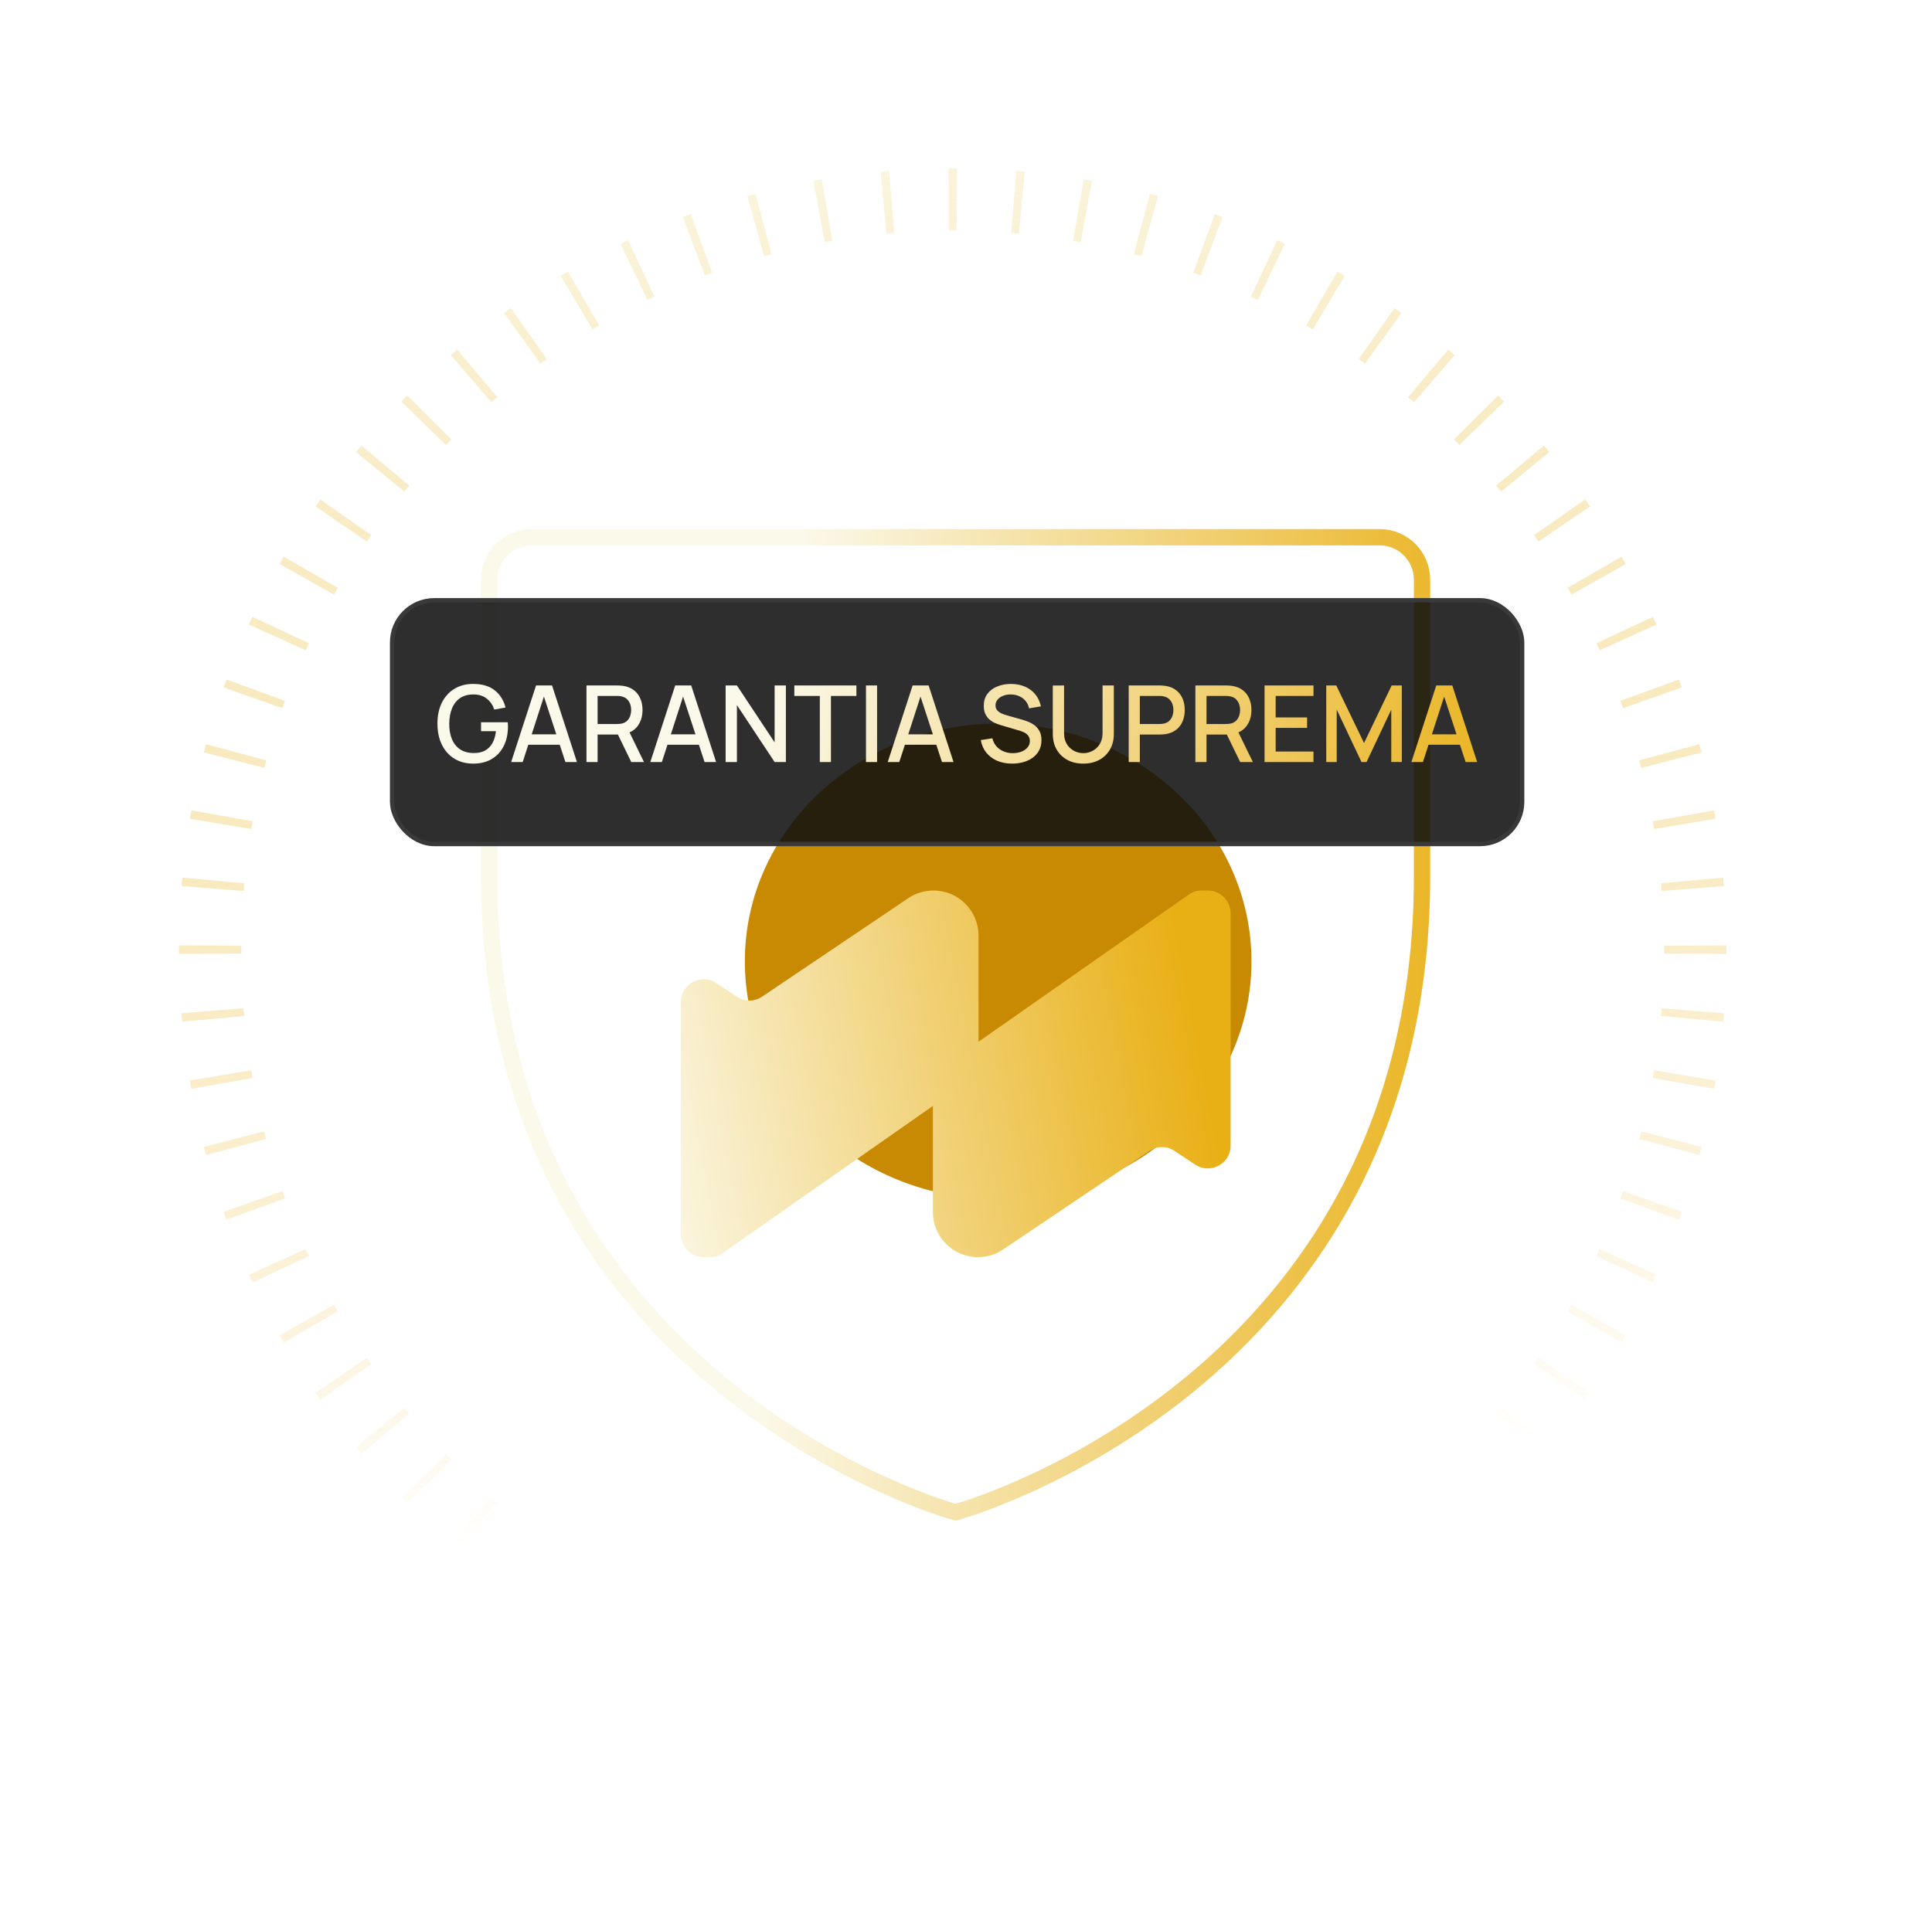
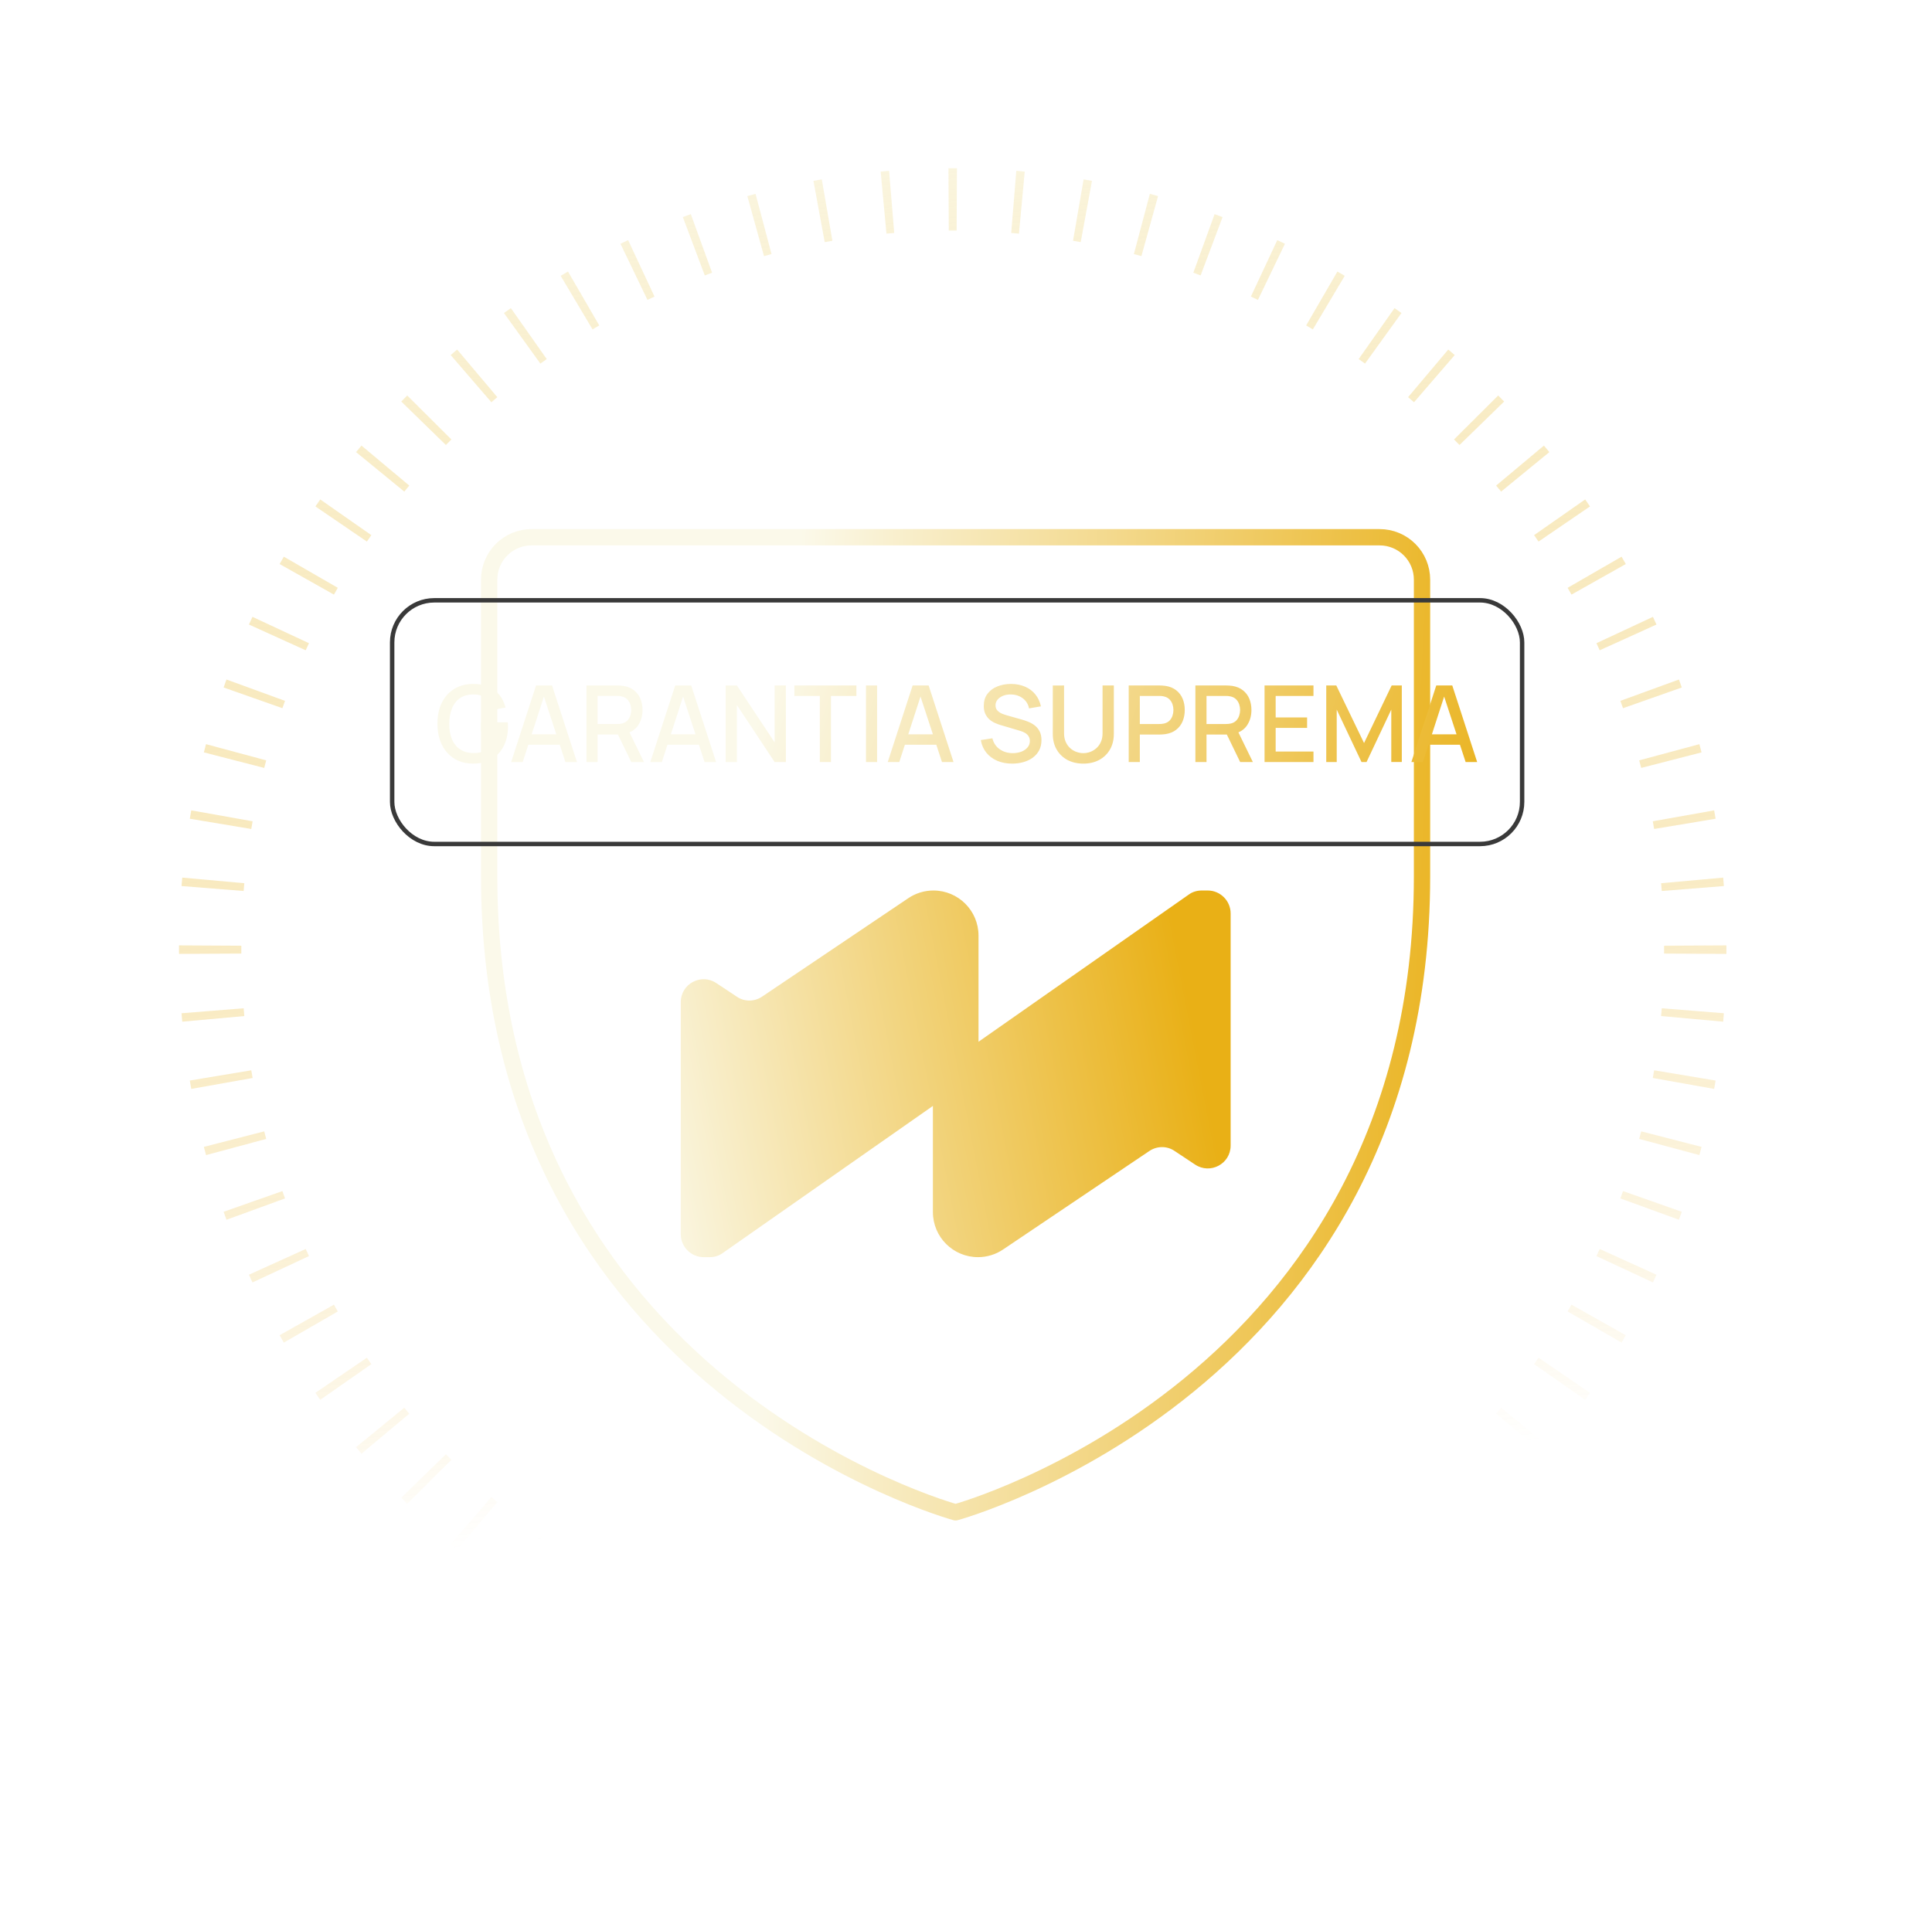
<svg xmlns="http://www.w3.org/2000/svg" width="436" height="435" viewBox="0 0 436 435" fill="none">
  <path d="M215 376.657V390.724L214.037 390.718L214.114 376.655C214.409 376.657 214.705 376.657 215 376.657ZM215.923 383.688L215.961 390.718C215.641 390.72 215.321 390.724 215 390.724V376.657C215.295 376.657 215.59 376.657 215.885 376.655L215.923 383.688ZM201.798 376.117L200.646 390.133C200.01 390.081 199.376 390.025 198.742 389.966L200.049 375.964C200.631 376.018 201.214 376.069 201.798 376.117ZM231.256 389.966C230.622 390.025 229.988 390.081 229.353 390.133L228.201 376.117C228.785 376.069 229.368 376.018 229.95 375.964L231.256 389.966ZM246.426 387.872C245.798 387.987 245.17 388.099 244.54 388.207L242.154 374.348C242.733 374.248 243.311 374.145 243.887 374.039L246.426 387.872ZM187.845 374.348L186.65 381.278L186.651 381.279L185.458 388.206C184.828 388.098 184.2 387.987 183.572 387.872L186.112 374.039C186.688 374.145 187.266 374.248 187.845 374.348ZM174.112 371.35L172.308 378.146L172.309 378.147L170.504 384.942C169.886 384.778 169.269 384.611 168.653 384.44L172.413 370.889C172.978 371.045 173.545 371.199 174.112 371.35ZM261.345 384.44C260.729 384.611 260.112 384.778 259.494 384.942L255.887 371.35C256.454 371.199 257.021 371.045 257.586 370.889L261.345 384.44ZM160.698 367.142L155.896 380.358C155.295 380.14 154.697 379.92 154.1 379.695L159.05 366.532C159.598 366.738 160.147 366.941 160.698 367.142ZM275.898 379.695C275.301 379.92 274.703 380.14 274.103 380.358L269.301 367.142C269.852 366.941 270.402 366.738 270.95 366.532L275.898 379.695ZM289.977 373.677C289.402 373.953 288.827 374.227 288.249 374.497L282.293 361.757C282.824 361.509 283.353 361.258 283.881 361.004L289.977 373.677ZM147.706 361.757L141.749 374.496C141.171 374.226 140.596 373.952 140.021 373.676L146.118 361.004C146.646 361.258 147.175 361.509 147.706 361.757ZM135.236 355.241L131.707 361.324L131.708 361.325L128.179 367.408C127.626 367.088 127.077 366.764 126.528 366.438L133.72 354.35C134.224 354.649 134.729 354.947 135.236 355.241ZM303.47 366.438C302.921 366.765 302.371 367.088 301.819 367.408L294.763 355.241C295.27 354.947 295.775 354.649 296.279 354.35L303.47 366.438ZM123.383 347.65L115.285 359.15C114.763 358.783 114.243 358.414 113.726 358.041L121.948 346.629C122.424 346.972 122.903 347.313 123.383 347.65ZM316.272 358.041C315.755 358.414 315.235 358.783 314.713 359.15L306.617 347.65C307.097 347.313 307.575 346.972 308.051 346.629L316.272 358.041ZM112.23 339.048L107.695 344.424L107.696 344.425L103.163 349.798C102.675 349.386 102.189 348.972 101.706 348.556L110.891 337.905C111.335 338.289 111.782 338.669 112.23 339.048ZM328.292 348.556C327.809 348.972 327.323 349.386 326.835 349.798L322.303 344.425L317.769 339.048C318.217 338.669 318.664 338.289 319.108 337.905L328.292 348.556ZM101.865 329.505L91.898 339.429C91.448 338.976 91.001 338.521 90.556 338.063L100.629 328.25C101.039 328.671 101.451 329.089 101.865 329.505ZM339.443 338.064C338.998 338.522 338.55 338.976 338.1 339.429L328.134 329.505C328.548 329.089 328.96 328.671 329.37 328.25L339.443 338.064ZM349.646 326.646C349.241 327.141 348.835 327.633 348.425 328.123L337.636 319.098C338.013 318.647 338.388 318.194 338.76 317.739L349.646 326.646ZM92.363 319.098L81.574 328.122C81.165 327.632 80.757 327.141 80.353 326.646L91.239 317.739C91.611 318.194 91.986 318.647 92.363 319.098ZM83.797 307.906L72.269 315.964C71.904 315.44 71.54 314.915 71.18 314.388L82.795 306.456C83.126 306.941 83.46 307.425 83.797 307.906ZM358.818 314.389C358.458 314.916 358.094 315.441 357.729 315.964L346.202 307.906C346.539 307.425 346.874 306.941 347.205 306.456L358.818 314.389ZM76.231 296.018L64.05 303.047C63.731 302.494 63.415 301.939 63.102 301.383L75.358 294.486C75.647 294.998 75.937 295.509 76.231 296.018ZM366.897 301.383C366.584 301.94 366.267 302.494 365.948 303.047L353.769 296.018C354.062 295.509 354.353 294.998 354.642 294.486L366.897 301.383ZM69.723 283.518L56.977 289.465C56.708 288.887 56.441 288.308 56.178 287.727L68.986 281.919C69.229 282.453 69.475 282.986 69.723 283.518ZM373.82 287.727C373.557 288.308 373.29 288.887 373.021 289.465L360.276 283.518C360.524 282.986 360.77 282.453 361.013 281.919L373.82 287.727ZM64.323 270.502L57.715 272.911L57.716 272.912L51.109 275.32C50.891 274.722 50.678 274.122 50.466 273.521L63.73 268.846C63.925 269.399 64.122 269.951 64.323 270.502ZM372.902 271.184L379.533 273.521C379.321 274.123 379.107 274.722 378.889 275.32L372.283 272.912L365.676 270.502C365.877 269.951 366.074 269.399 366.27 268.846L372.902 271.184ZM60.076 257.071L53.283 258.898L53.284 258.899L46.493 260.726C46.327 260.109 46.165 259.49 46.006 258.87L59.627 255.364C59.774 255.934 59.923 256.504 60.076 257.071ZM383.992 258.87C383.833 259.49 383.671 260.109 383.505 260.726L376.715 258.899L369.923 257.071C370.076 256.503 370.226 255.935 370.373 255.364L383.992 258.87ZM57.008 243.319L43.16 245.785C43.048 245.157 42.94 244.527 42.835 243.896L56.708 241.581C56.805 242.162 56.905 242.741 57.008 243.319ZM387.163 243.896C387.058 244.527 386.951 245.157 386.839 245.785L372.991 243.319C373.094 242.741 373.194 242.161 373.291 241.581L387.163 243.896ZM55.135 229.34L41.127 230.606C41.07 229.973 41.017 229.339 40.966 228.703L54.985 227.586C55.032 228.171 55.082 228.756 55.135 229.34ZM382.023 228.145L389.032 228.703C388.982 229.339 388.928 229.973 388.871 230.606L374.864 229.34C374.917 228.756 374.967 228.171 375.014 227.586L382.023 228.145ZM40.394 214.349C40.394 214.028 40.398 213.706 40.399 213.386L54.463 213.461C54.461 213.757 54.46 214.053 54.46 214.349C54.46 214.645 54.461 214.941 54.463 215.236L40.399 215.31L40.394 214.349ZM389.6 215.31L375.537 215.236C375.539 214.941 375.539 214.645 375.539 214.349C375.539 214.053 375.539 213.757 375.537 213.461L389.6 213.386C389.601 213.706 389.605 214.028 389.605 214.349L389.6 215.31ZM55.135 199.356C55.082 199.94 55.032 200.526 54.985 201.111L40.966 199.993C41.017 199.357 41.07 198.723 41.127 198.089L55.135 199.356ZM388.871 198.089C388.928 198.723 388.982 199.357 389.032 199.993L375.014 201.111C374.967 200.526 374.917 199.94 374.864 199.356L388.871 198.089ZM386.839 182.911C386.951 183.539 387.058 184.169 387.163 184.799L373.291 187.116C373.194 186.536 373.094 185.956 372.991 185.378L386.839 182.911ZM57.008 185.378C56.905 185.956 56.805 186.535 56.708 187.115L42.835 184.799C42.94 184.168 43.048 183.539 43.16 182.911L57.008 185.378ZM60.076 171.625C59.923 172.193 59.774 172.763 59.627 173.333L46.006 169.825C46.165 169.205 46.327 168.587 46.493 167.97L60.076 171.625ZM383.505 167.97C383.671 168.587 383.833 169.205 383.992 169.825L370.373 173.333C370.226 172.763 370.076 172.193 369.923 171.625L383.505 167.97ZM64.323 158.195C64.123 158.746 63.925 159.297 63.73 159.851L50.465 155.176C50.677 154.574 50.891 153.974 51.109 153.375L64.323 158.195ZM378.889 153.375C379.107 153.973 379.321 154.573 379.533 155.175L372.903 157.513L372.902 157.512L366.27 159.851C366.075 159.297 365.877 158.746 365.676 158.195L378.889 153.375ZM63.349 142.204L69.723 145.179C69.475 145.71 69.229 146.244 68.986 146.778L56.179 140.969C56.442 140.388 56.708 139.809 56.977 139.231L63.349 142.204ZM373.021 139.231C373.29 139.809 373.556 140.388 373.819 140.969L361.013 146.778C360.77 146.244 360.524 145.71 360.276 145.179L373.021 139.231ZM76.231 132.68C75.937 133.188 75.646 133.698 75.358 134.21L69.228 130.76L63.102 127.312C63.415 126.756 63.731 126.202 64.05 125.649L76.231 132.68ZM365.949 125.649C366.268 126.202 366.584 126.756 366.897 127.312L354.642 134.21C354.353 133.698 354.062 133.188 353.769 132.68L365.949 125.649ZM83.797 120.79C83.46 121.271 83.126 121.755 82.795 122.24L71.18 114.308C71.54 113.78 71.904 113.256 72.269 112.732L83.797 120.79ZM357.729 112.732C358.094 113.256 358.458 113.78 358.818 114.308L347.205 122.24C346.874 121.755 346.539 121.272 346.202 120.79L357.729 112.732ZM81.574 100.574L92.363 109.6C91.986 110.05 91.612 110.503 91.239 110.958L80.353 102.05L81.574 100.574ZM349.646 102.05L338.76 110.958C338.388 110.503 338.013 110.05 337.636 109.6L348.425 100.574C348.835 101.064 349.241 101.556 349.646 102.05ZM101.865 99.192C101.451 99.608 101.039 100.027 100.629 100.447L90.556 90.632C91.001 90.175 91.448 89.72 91.898 89.268L101.865 99.192ZM338.1 89.268C338.55 89.72 338.998 90.174 339.443 90.631L334.408 95.539L334.407 95.538L329.37 100.447C328.96 100.027 328.548 99.609 328.134 99.192L338.1 89.268ZM112.23 89.648C111.782 90.027 111.335 90.409 110.891 90.792L101.707 80.14C102.19 79.723 102.675 79.309 103.163 78.897L112.23 89.648ZM326.835 78.897C327.323 79.309 327.809 79.723 328.292 80.14L319.108 90.792C318.664 90.409 318.217 90.027 317.769 89.648L326.835 78.897ZM123.383 81.046C122.903 81.384 122.424 81.724 121.948 82.067L113.726 70.654C114.243 70.281 114.764 69.912 115.286 69.545L123.383 81.046ZM314.712 69.545C315.234 69.912 315.755 70.281 316.272 70.654L308.051 82.067C307.575 81.724 307.097 81.384 306.617 81.046L314.712 69.545ZM131.708 67.372L135.236 73.456C134.729 73.75 134.223 74.047 133.72 74.347L126.528 62.259C127.077 61.933 127.626 61.608 128.179 61.288L131.708 67.372ZM301.819 61.288C302.371 61.608 302.921 61.932 303.47 62.258L296.279 74.347C295.776 74.047 295.27 73.75 294.763 73.456L301.819 61.288ZM147.706 66.94C147.175 67.189 146.646 67.439 146.118 67.693L140.021 55.02C140.596 54.743 141.171 54.469 141.749 54.199L147.706 66.94ZM288.249 54.198C288.827 54.468 289.402 54.742 289.977 55.019L283.881 67.693C283.353 67.439 282.824 67.189 282.293 66.94L288.249 54.198ZM160.698 61.555C160.147 61.755 159.598 61.958 159.05 62.164L154.099 49C154.696 48.775 155.295 48.555 155.896 48.337L160.698 61.555ZM274.103 48.337C274.703 48.555 275.302 48.775 275.899 49L270.95 62.164C270.402 61.958 269.852 61.755 269.301 61.555L274.103 48.337ZM172.309 50.549L174.112 57.347C173.545 57.497 172.978 57.652 172.413 57.809L168.653 44.256C169.269 44.085 169.886 43.918 170.504 43.754L172.309 50.549ZM259.494 43.754C260.112 43.918 260.729 44.085 261.345 44.256L257.586 57.809C257.021 57.652 256.454 57.497 255.887 57.347L259.494 43.754ZM187.845 54.35C187.267 54.449 186.689 54.551 186.113 54.657L183.572 40.824C184.2 40.709 184.828 40.598 185.458 40.489L187.845 54.35ZM244.54 40.489C245.17 40.598 245.798 40.709 246.426 40.824L243.887 54.657C243.311 54.551 242.733 54.449 242.154 54.35L244.54 40.489ZM201.798 52.579C201.214 52.627 200.631 52.679 200.049 52.733L198.742 38.73C199.376 38.67 200.01 38.616 200.646 38.563L201.798 52.579ZM229.353 38.563C229.988 38.616 230.622 38.67 231.256 38.73L229.95 52.733C229.368 52.679 228.785 52.627 228.201 52.579L229.353 38.563ZM215.961 37.978L215.885 52.042C215.59 52.04 215.295 52.039 215 52.039C214.705 52.039 214.409 52.04 214.114 52.042L214.037 37.978C214.358 37.977 214.679 37.973 215 37.973L215.961 37.978Z" fill="url(#paint0_linear_150_413)" />
-   <path d="M215 0.64C333.382 0.64 429.36 97.565 429.36 217.142C429.36 336.718 333.382 433.644 215 433.644C96.618 433.644 0.64 336.718 0.64 217.142C0.64 97.565 96.618 0.64 215 0.64Z" stroke="url(#paint1_linear_150_413)" stroke-width="1.279" />
  <g filter="url(#filter0_f_150_413)">
-     <ellipse cx="225.256" cy="217.002" rx="57.165" ry="53.679" fill="#C88A02" />
-   </g>
+     </g>
  <g clip-path="url(#clip0_150_413)">
    <path d="M320.912 197.816V130.832C320.912 128.294 319.904 125.86 318.109 124.065C316.314 122.271 313.88 121.263 311.343 121.263H119.96C117.422 121.263 114.988 122.271 113.194 124.065C111.399 125.86 110.391 128.294 110.391 130.832V197.816C110.391 312.645 215.651 341.353 215.651 341.353C215.651 341.353 320.912 312.645 320.912 197.816Z" stroke="url(#paint2_linear_150_413)" stroke-width="3.68" stroke-linecap="round" stroke-linejoin="round" />
-     <rect x="88.5" y="135.5" width="255" height="55" rx="9.5" fill="#101010" fill-opacity="0.87" />
    <rect x="88.5" y="135.5" width="255" height="55" rx="9.5" stroke="#393939" />
    <path d="M106.748 172.36C105.588 172.36 104.52 172.16 103.544 171.76C102.568 171.352 101.72 170.76 101 169.984C100.28 169.208 99.72 168.264 99.32 167.152C98.92 166.04 98.72 164.776 98.72 163.36C98.72 161.496 99.06 159.896 99.74 158.56C100.42 157.216 101.364 156.184 102.572 155.464C103.78 154.736 105.172 154.372 106.748 154.372C108.78 154.372 110.4 154.844 111.608 155.788C112.824 156.732 113.652 158.036 114.092 159.7L111.548 160.156C111.196 159.124 110.628 158.3 109.844 157.684C109.06 157.068 108.076 156.756 106.892 156.748C105.668 156.74 104.648 157.012 103.832 157.564C103.024 158.116 102.416 158.892 102.008 159.892C101.6 160.884 101.392 162.04 101.384 163.36C101.376 164.68 101.576 165.836 101.984 166.828C102.392 167.812 103.004 168.58 103.82 169.132C104.644 169.684 105.668 169.964 106.892 169.972C107.876 169.988 108.72 169.808 109.424 169.432C110.136 169.048 110.7 168.488 111.116 167.752C111.532 167.016 111.8 166.112 111.92 165.04H108.56V163.024H114.584C114.6 163.168 114.612 163.36 114.62 163.6C114.628 163.832 114.632 163.98 114.632 164.044C114.632 165.644 114.324 167.072 113.708 168.328C113.092 169.584 112.196 170.572 111.02 171.292C109.844 172.004 108.42 172.36 106.748 172.36ZM115.355 172L120.971 154.72H124.583L130.199 172H127.595L122.423 156.232H123.071L117.959 172H115.355ZM118.271 168.1V165.748H127.295V168.1H118.271ZM132.352 172V154.72H139.336C139.504 154.72 139.712 154.728 139.96 154.744C140.208 154.752 140.444 154.776 140.668 154.816C141.628 154.968 142.428 155.296 143.068 155.8C143.716 156.304 144.2 156.94 144.52 157.708C144.84 158.476 145 159.324 145 160.252C145 161.628 144.648 162.816 143.944 163.816C143.24 164.808 142.184 165.428 140.776 165.676L139.756 165.796H134.86V172H132.352ZM142.456 172L139.048 164.968L141.58 164.32L145.324 172H142.456ZM134.86 163.42H139.24C139.4 163.42 139.576 163.412 139.768 163.396C139.968 163.38 140.156 163.352 140.332 163.312C140.844 163.192 141.256 162.972 141.568 162.652C141.88 162.324 142.104 161.948 142.24 161.524C142.376 161.1 142.444 160.676 142.444 160.252C142.444 159.828 142.376 159.408 142.24 158.992C142.104 158.568 141.88 158.196 141.568 157.876C141.256 157.548 140.844 157.324 140.332 157.204C140.156 157.156 139.968 157.124 139.768 157.108C139.576 157.092 139.4 157.084 139.24 157.084H134.86V163.42ZM146.761 172L152.377 154.72H155.989L161.605 172H159.001L153.829 156.232H154.477L149.365 172H146.761ZM149.677 168.1V165.748H158.701V168.1H149.677ZM163.758 172V154.72H166.302L174.81 167.56V154.72H177.354V172H174.81L166.302 159.148V172H163.758ZM185.011 172V157.084H179.263V154.72H193.267V157.084H187.519V172H185.011ZM195.428 172V154.72H197.936V172H195.428ZM200.339 172L205.955 154.72H209.567L215.183 172H212.579L207.407 156.232H208.055L202.943 172H200.339ZM203.255 168.1V165.748H212.279V168.1H203.255ZM228.405 172.36C227.165 172.36 226.045 172.148 225.045 171.724C224.053 171.292 223.233 170.68 222.585 169.888C221.945 169.088 221.529 168.14 221.337 167.044L223.953 166.648C224.217 167.704 224.769 168.528 225.609 169.12C226.449 169.704 227.429 169.996 228.549 169.996C229.245 169.996 229.885 169.888 230.469 169.672C231.053 169.448 231.521 169.132 231.873 168.724C232.233 168.308 232.413 167.812 232.413 167.236C232.413 166.924 232.357 166.648 232.245 166.408C232.141 166.168 231.993 165.96 231.801 165.784C231.617 165.6 231.389 165.444 231.117 165.316C230.853 165.18 230.561 165.064 230.241 164.968L225.813 163.66C225.381 163.532 224.941 163.368 224.493 163.168C224.045 162.96 223.633 162.692 223.257 162.364C222.889 162.028 222.589 161.616 222.357 161.128C222.125 160.632 222.009 160.032 222.009 159.328C222.009 158.264 222.281 157.364 222.825 156.628C223.377 155.884 224.121 155.324 225.057 154.948C225.993 154.564 227.041 154.372 228.201 154.372C229.369 154.388 230.413 154.596 231.333 154.996C232.261 155.396 233.029 155.972 233.637 156.724C234.253 157.468 234.677 158.372 234.909 159.436L232.221 159.892C232.101 159.244 231.845 158.688 231.453 158.224C231.061 157.752 230.581 157.392 230.013 157.144C229.445 156.888 228.829 156.756 228.165 156.748C227.525 156.732 226.937 156.828 226.401 157.036C225.873 157.244 225.449 157.536 225.129 157.912C224.817 158.288 224.661 158.72 224.661 159.208C224.661 159.688 224.801 160.076 225.081 160.372C225.361 160.668 225.705 160.904 226.113 161.08C226.529 161.248 226.941 161.388 227.349 161.5L230.541 162.4C230.941 162.512 231.393 162.664 231.897 162.856C232.409 163.04 232.901 163.3 233.373 163.636C233.853 163.972 234.249 164.42 234.561 164.98C234.873 165.532 235.029 166.228 235.029 167.068C235.029 167.94 234.853 168.708 234.501 169.372C234.149 170.028 233.665 170.58 233.049 171.028C232.441 171.468 231.737 171.8 230.937 172.024C230.137 172.248 229.293 172.36 228.405 172.36ZM244.474 172.36C243.122 172.36 241.926 172.084 240.886 171.532C239.854 170.972 239.046 170.192 238.462 169.192C237.878 168.184 237.586 167 237.586 165.64V154.732L240.13 154.72V165.508C240.13 166.244 240.254 166.892 240.502 167.452C240.75 168.012 241.082 168.48 241.498 168.856C241.914 169.232 242.378 169.516 242.89 169.708C243.41 169.9 243.938 169.996 244.474 169.996C245.018 169.996 245.546 169.9 246.058 169.708C246.578 169.508 247.046 169.22 247.462 168.844C247.878 168.468 248.206 168 248.446 167.44C248.694 166.88 248.818 166.236 248.818 165.508V154.72H251.362V165.64C251.362 166.992 251.07 168.172 250.486 169.18C249.902 170.188 249.09 170.972 248.05 171.532C247.018 172.084 245.826 172.36 244.474 172.36ZM254.719 172V154.72H261.703C261.871 154.72 262.079 154.728 262.327 154.744C262.575 154.752 262.811 154.776 263.035 154.816C263.995 154.968 264.795 155.296 265.435 155.8C266.083 156.304 266.567 156.94 266.887 157.708C267.207 158.476 267.367 159.324 267.367 160.252C267.367 161.188 267.207 162.04 266.887 162.808C266.567 163.576 266.083 164.212 265.435 164.716C264.795 165.22 263.995 165.548 263.035 165.7C262.811 165.732 262.571 165.756 262.315 165.772C262.067 165.788 261.863 165.796 261.703 165.796H257.227V172H254.719ZM257.227 163.42H261.607C261.767 163.42 261.943 163.412 262.135 163.396C262.335 163.38 262.523 163.352 262.699 163.312C263.211 163.192 263.623 162.972 263.935 162.652C264.247 162.324 264.471 161.948 264.607 161.524C264.743 161.1 264.811 160.676 264.811 160.252C264.811 159.828 264.743 159.408 264.607 158.992C264.471 158.568 264.247 158.196 263.935 157.876C263.623 157.548 263.211 157.324 262.699 157.204C262.523 157.156 262.335 157.124 262.135 157.108C261.943 157.092 261.767 157.084 261.607 157.084H257.227V163.42ZM269.766 172V154.72H276.75C276.918 154.72 277.126 154.728 277.374 154.744C277.622 154.752 277.858 154.776 278.082 154.816C279.042 154.968 279.842 155.296 280.482 155.8C281.13 156.304 281.614 156.94 281.934 157.708C282.254 158.476 282.414 159.324 282.414 160.252C282.414 161.628 282.062 162.816 281.358 163.816C280.654 164.808 279.598 165.428 278.19 165.676L277.17 165.796H272.274V172H269.766ZM279.87 172L276.462 164.968L278.994 164.32L282.738 172H279.87ZM272.274 163.42H276.654C276.814 163.42 276.99 163.412 277.182 163.396C277.382 163.38 277.57 163.352 277.746 163.312C278.258 163.192 278.67 162.972 278.982 162.652C279.294 162.324 279.518 161.948 279.654 161.524C279.79 161.1 279.858 160.676 279.858 160.252C279.858 159.828 279.79 159.408 279.654 158.992C279.518 158.568 279.294 158.196 278.982 157.876C278.67 157.548 278.258 157.324 277.746 157.204C277.57 157.156 277.382 157.124 277.182 157.108C276.99 157.092 276.814 157.084 276.654 157.084H272.274V163.42ZM285.375 172V154.72H296.415V157.084H287.883V161.932H294.975V164.296H287.883V169.636H296.415V172H285.375ZM299.297 172V154.72H301.565L307.829 167.716L314.057 154.72H316.349V171.988H313.973V160.168L308.393 172H307.253L301.661 160.168V172H299.297ZM318.511 172L324.127 154.72H327.739L333.355 172H330.751L325.579 156.232H326.227L321.115 172H318.511ZM321.427 168.1V165.748H330.451V168.1H321.427Z" fill="url(#paint3_linear_150_413)" />
  </g>
  <g clip-path="url(#clip1_150_413)">
    <path d="M272.549 201H271.204C270.118 201 269.083 201.31 268.255 201.931L220.824 235.139V211.19C220.824 205.552 216.272 201 210.634 201C208.617 201 206.599 201.621 204.944 202.759L171.995 224.949C170.237 226.138 167.961 226.138 166.254 224.949L161.65 221.897C158.236 219.621 153.633 222.052 153.633 226.19V278.588C153.633 281.432 155.96 283.76 158.805 283.76H160.15C161.236 283.76 162.271 283.45 163.098 282.829L210.53 249.622V273.57C210.53 279.208 215.082 283.76 220.72 283.76C222.737 283.76 224.755 283.139 226.41 282.001L259.359 259.811C261.117 258.622 263.393 258.622 265.1 259.811L269.704 262.863C273.118 265.139 277.721 262.708 277.721 258.57V206.173C277.721 203.328 275.394 201 272.549 201Z" fill="url(#paint4_linear_150_413)" />
  </g>
  <defs>
    <filter id="filter0_f_150_413" x="15.02" y="10.251" width="420.472" height="413.501" filterUnits="userSpaceOnUse" color-interpolation-filters="sRGB">
      <feFlood flood-opacity="0" result="BackgroundImageFix" />
      <feBlend mode="normal" in="SourceGraphic" in2="BackgroundImageFix" result="shape" />
      <feGaussianBlur stdDeviation="76.535" result="effect1_foregroundBlur_150_413" />
    </filter>
    <linearGradient id="paint0_linear_150_413" x1="215" y1="15.637" x2="246.953" y2="335.457" gradientUnits="userSpaceOnUse">
      <stop stop-color="#FBF9EA" />
      <stop offset="1" stop-color="#E9B016" stop-opacity="0" />
    </linearGradient>
    <linearGradient id="paint1_linear_150_413" x1="215" y1="0" x2="215" y2="434.283" gradientUnits="userSpaceOnUse">
      <stop stop-color="white" />
      <stop offset="0.651" stop-color="white" stop-opacity="0" />
    </linearGradient>
    <linearGradient id="paint2_linear_150_413" x1="185.819" y1="22.055" x2="345.763" y2="30.393" gradientUnits="userSpaceOnUse">
      <stop stop-color="#FBF9EA" />
      <stop offset="1" stop-color="#E9B016" />
    </linearGradient>
    <linearGradient id="paint3_linear_150_413" x1="182.558" y1="128.773" x2="341.996" y2="185.734" gradientUnits="userSpaceOnUse">
      <stop stop-color="#FBF9EA" />
      <stop offset="1" stop-color="#E9B016" />
    </linearGradient>
    <linearGradient id="paint4_linear_150_413" x1="121.722" y1="152.062" x2="249.064" y2="127.219" gradientUnits="userSpaceOnUse">
      <stop stop-color="#FBF9EA" />
      <stop offset="1" stop-color="#E9B016" />
    </linearGradient>
    <clipPath id="clip0_150_413">
      <rect width="306.212" height="306.212" fill="white" transform="translate(62.545 63.847)" />
    </clipPath>
    <clipPath id="clip1_150_413">
      <rect width="124.14" height="82.76" fill="white" transform="translate(153.582 201)" />
    </clipPath>
  </defs>
</svg>